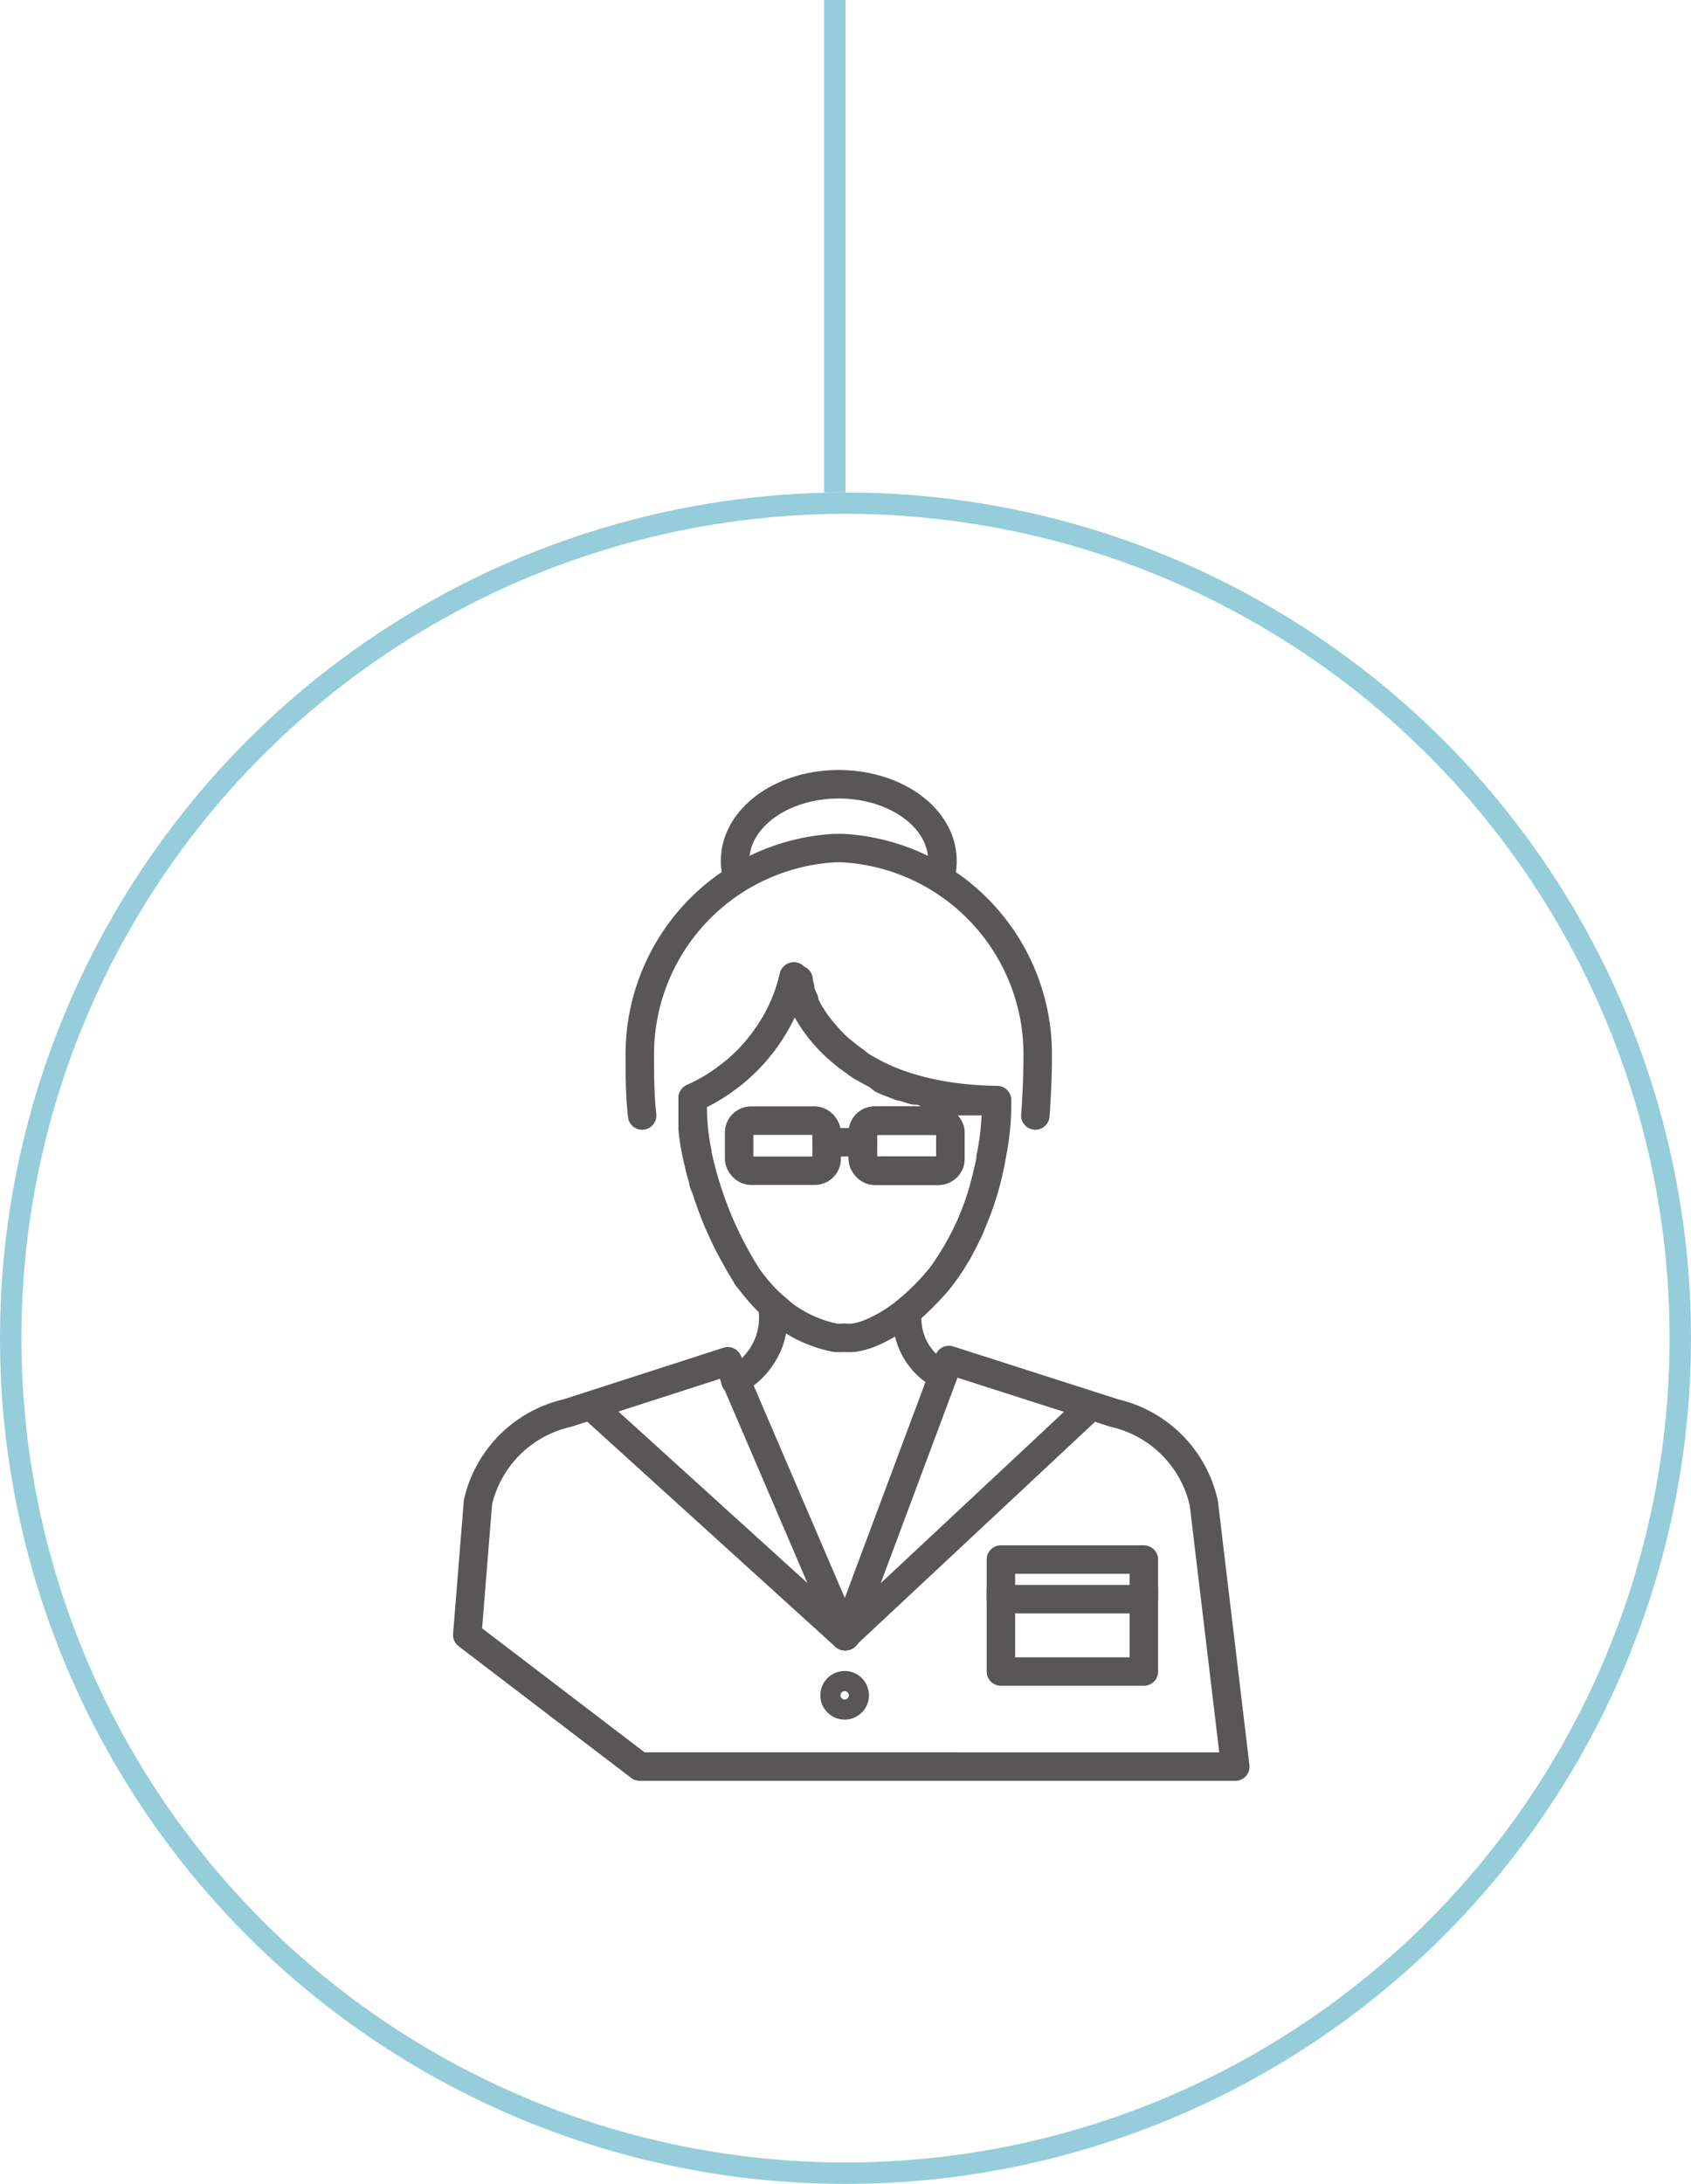
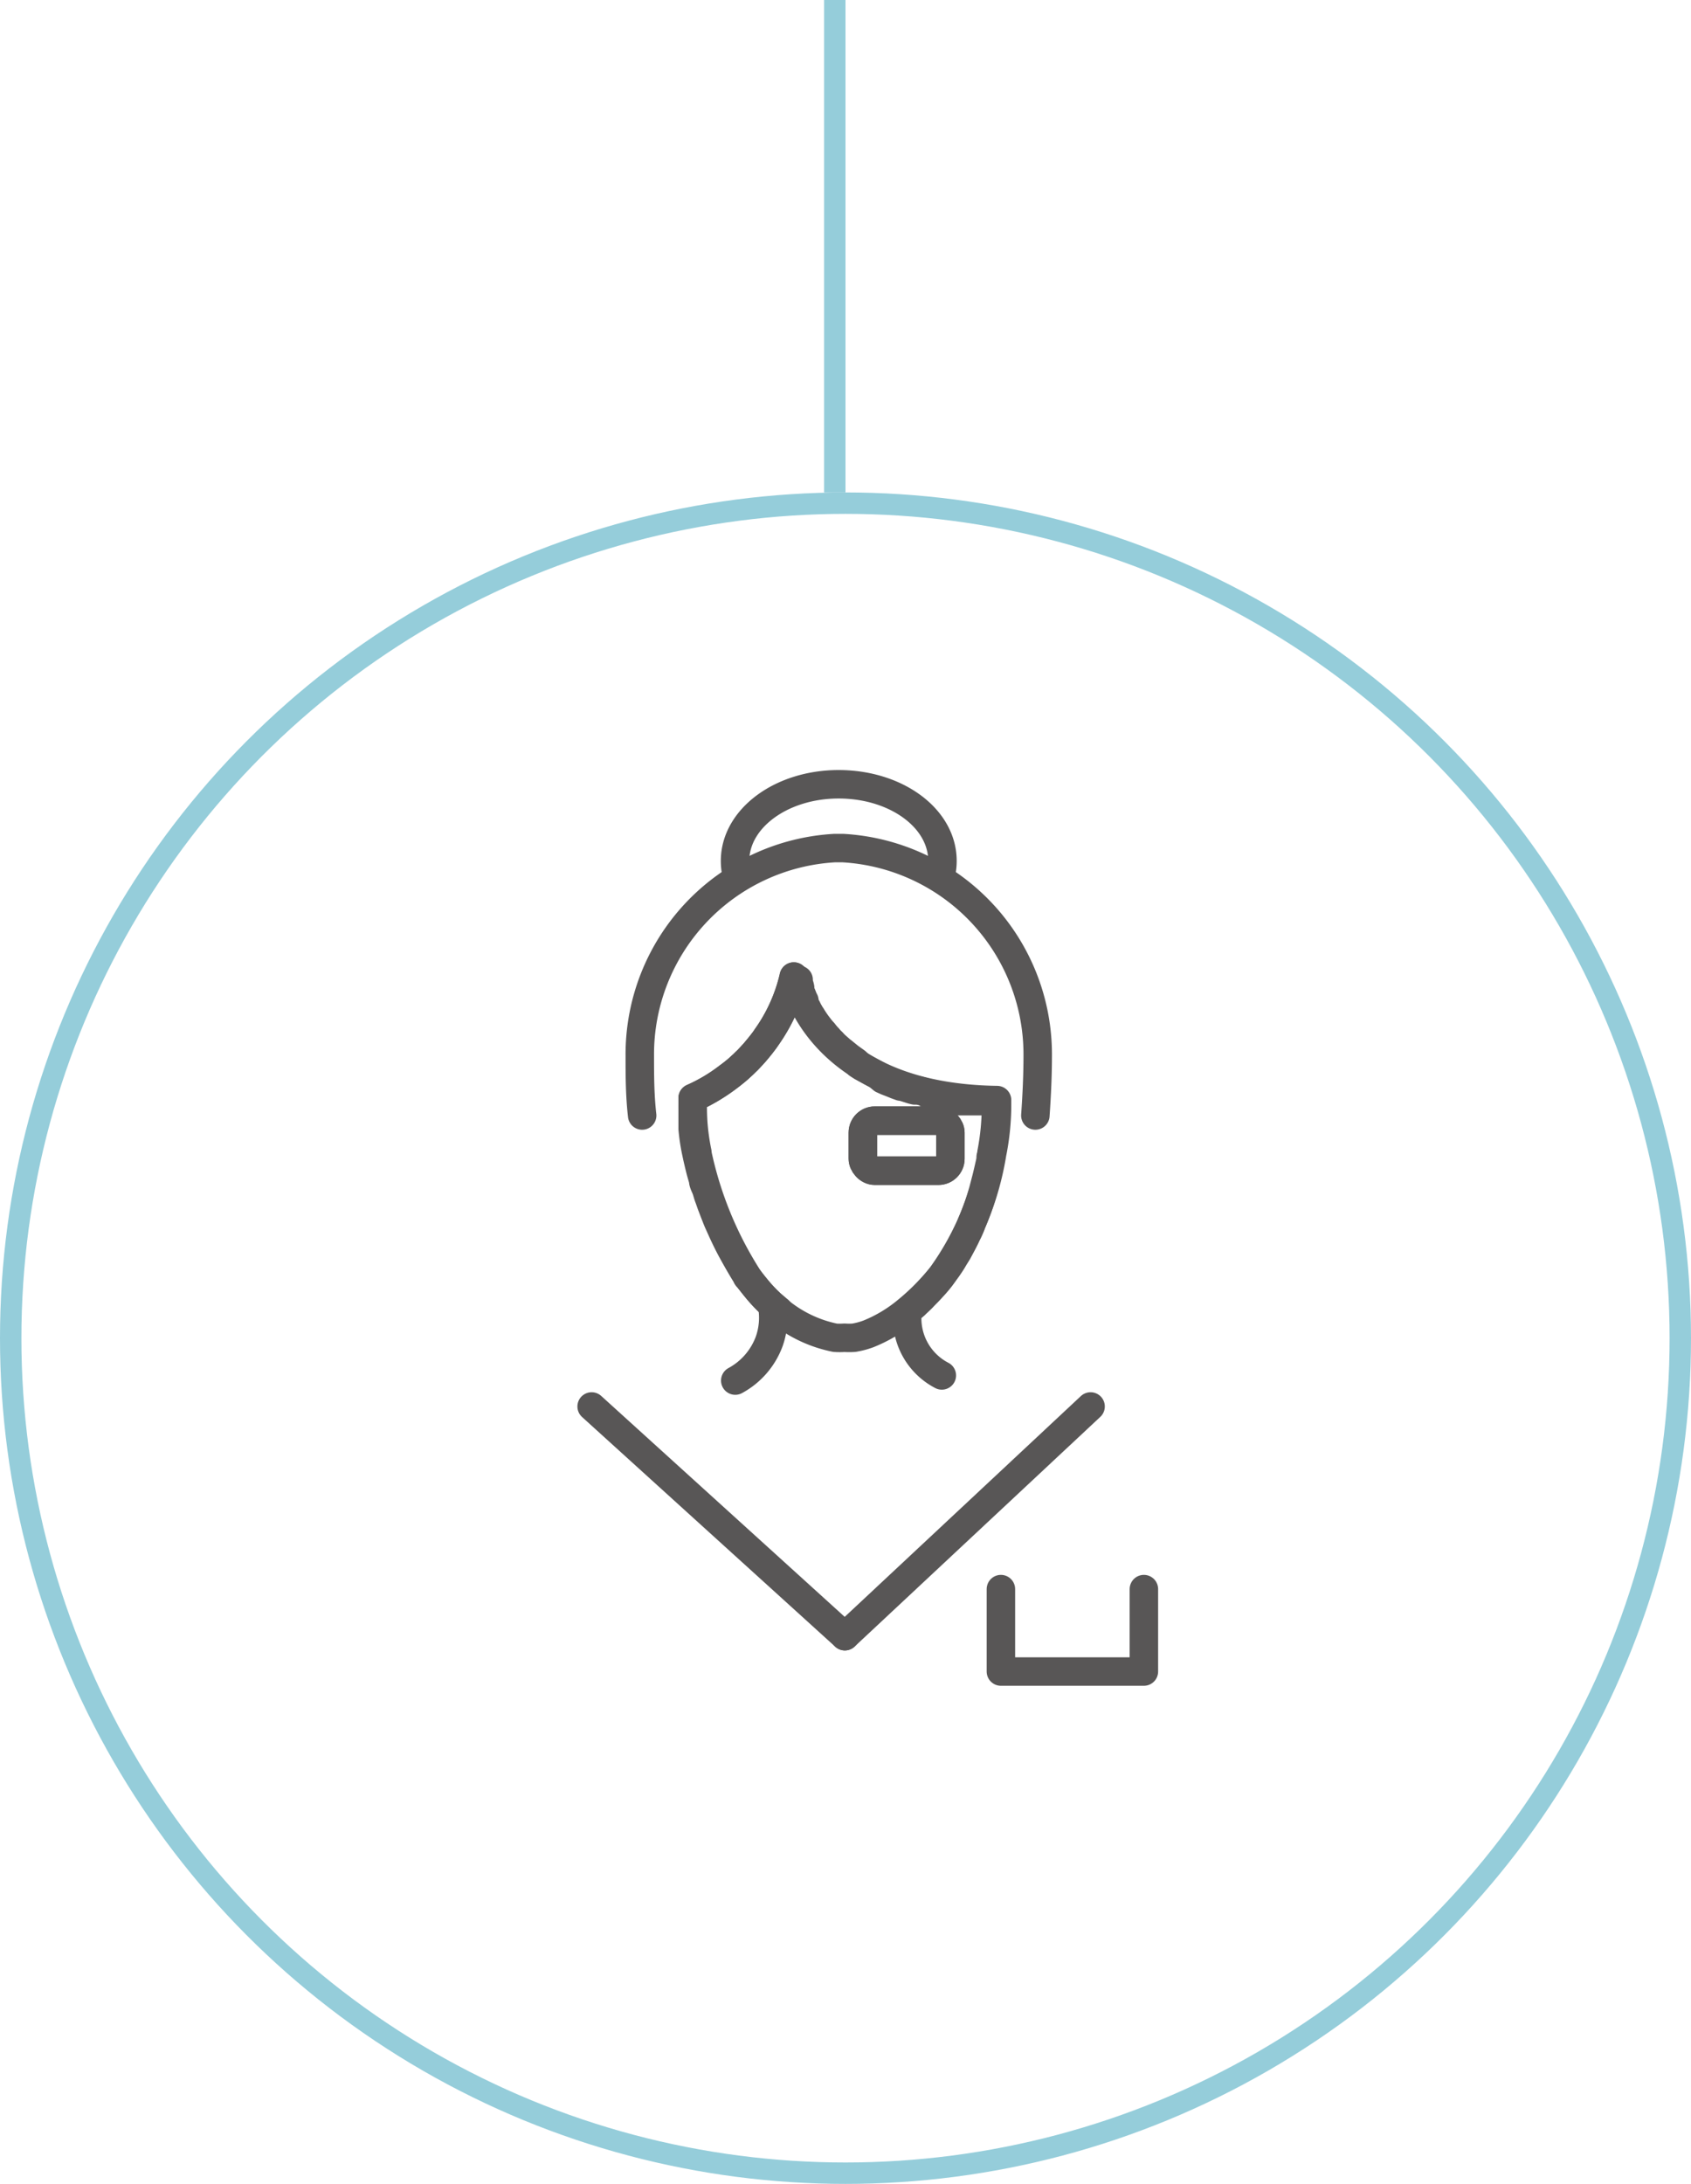
<svg xmlns="http://www.w3.org/2000/svg" viewBox="0 0 79 102">
  <defs>
    <style>.cls-1,.cls-2{fill:none;}.cls-1{stroke:#95cdda;stroke-miterlimit:10;}.cls-2{stroke:#585656;stroke-linecap:round;stroke-linejoin:round;stroke-width:1.33px;}</style>
  </defs>
  <title>Asset 9</title>
  <g id="Layer_2" data-name="Layer 2">
    <g id="Layer_1-2" data-name="Layer 1">
      <circle class="cls-1" cx="39.5" cy="62.5" r="39" />
      <line class="cls-1" x1="39" y1="23" x2="39" />
      <path class="cls-2" d="M36.4,61.23h0" />
      <path class="cls-2" d="M37.09,45.61a8.28,8.28,0,0,1-4.73,5.67v.3a10.57,10.57,0,0,0,.22,2.24.13.13,0,0,0,0,.06,17.5,17.5,0,0,0,2.35,5.76,7.93,7.93,0,0,0,1.46,1.59,6,6,0,0,0,1.94,1.07,6.24,6.24,0,0,0,.68.18,3,3,0,0,0,.44,0,3.15,3.15,0,0,0,.44,0,3.64,3.64,0,0,0,.68-.18,6.75,6.75,0,0,0,1.83-1.1A10.67,10.67,0,0,0,44,59.57a13.46,13.46,0,0,0,2.35-5.69v0a11.6,11.6,0,0,0,.23-2.28v-.22C38,51.26,37.09,45.61,37.09,45.61Z" />
-       <rect class="cls-2" x="34.53" y="52.34" width="4.09" height="2.34" rx="0.56" />
      <rect class="cls-2" x="40.31" y="52.34" width="4.09" height="2.34" rx="0.56" />
-       <line class="cls-2" x1="38.62" y1="53.35" x2="40.31" y2="53.35" />
      <rect class="cls-2" x="40.31" y="52.34" width="4.09" height="2.34" rx="0.56" />
      <path class="cls-2" d="M44,64.24a3,3,0,0,1-1.6-3l.34-.29c.13-.13.27-.25.38-.37s.3-.3.42-.44l.11-.12c.19-.21.3-.36.33-.4h0l.29-.4c.09-.13.18-.26.26-.4s.15-.24.22-.36c.15-.28.3-.55.42-.82.05-.09.09-.18.13-.27a2.77,2.77,0,0,0,.1-.26,12.37,12.37,0,0,0,.53-1.5l.12-.46c.08-.3.14-.58.2-.84s0-.25.07-.37v0s0-.07,0-.1a11.52,11.52,0,0,0,.21-2.19v-.22h-1.3l-.32,0-.32,0-.6-.09a2.84,2.84,0,0,1-.31-.06L43.18,51l-.26-.07-.09,0-.09,0a1.8,1.8,0,0,1-.22-.06h0l-.22-.07h0a.43.43,0,0,1-.12-.05l-.1,0-.22-.08-.22-.09-.21-.08-.2-.09h0L41,50.22l-.61-.33s0,0,0,0l-.13-.07-.17-.11A.57.57,0,0,0,40,49.6l-.32-.23-.16-.13-.16-.13a.39.39,0,0,1-.1-.08l-.17-.15,0,0a2.08,2.08,0,0,1-.21-.21,1.57,1.57,0,0,1-.18-.19,2.76,2.76,0,0,1-.23-.27,2.32,2.32,0,0,1-.21-.25h0a4.67,4.67,0,0,1-.35-.51,1.4,1.4,0,0,1-.1-.16,2.12,2.12,0,0,1-.11-.21l-.07-.11s0-.08-.05-.12a.37.37,0,0,1,0-.11,1,1,0,0,1-.07-.15l-.06-.15a1.34,1.34,0,0,1-.07-.18s0-.09,0-.13a1,1,0,0,0-.07-.22h0s0-.06,0-.08a.2.2,0,0,1,0-.07,0,0,0,0,1,0,0s0,0,0,0h0" />
      <path class="cls-2" d="M37.08,45.61h0a7.7,7.7,0,0,1-1.27,2.83,2.07,2.07,0,0,1-.17.24c-.12.16-.25.31-.38.47l-.33.36-.12.11c-.07.08-.16.15-.24.23s-.35.3-.55.44a8.08,8.08,0,0,1-1.66,1v.3c0,.19,0,.38,0,.57s0,.37,0,.56a8.93,8.93,0,0,0,.17,1.12v0a0,0,0,0,1,0,0h0c.06.29.13.58.2.86l.12.42c0,.14.08.27.13.4s.08.27.13.4.09.26.14.39.19.5.29.74h0c.11.24.21.47.32.7s.22.45.33.65h0c.23.42.46.82.69,1.19,0,.06.09.11.13.18l.31.38a6.79,6.79,0,0,0,.52.58l.18.17.32.27" />
      <path class="cls-2" d="M48.37,52.1c.07-1,.11-1.91.11-2.8a9.65,9.65,0,0,0-9.11-9.69H39a9.65,9.65,0,0,0-9.11,9.69c0,.89,0,1.82.11,2.8" />
      <path class="cls-2" d="M36.08,61a3.32,3.32,0,0,1-.14,1.64,3.43,3.43,0,0,1-1.59,1.84" />
      <path class="cls-2" d="M43.91,41a2.61,2.61,0,0,0,.12-.79c0-2-2.17-3.58-4.85-3.58s-4.84,1.6-4.84,3.58a2.61,2.61,0,0,0,.12.79" />
      <line class="cls-2" x1="50.95" y1="65.69" x2="39.47" y2="76.42" />
-       <rect class="cls-2" x="46.76" y="72.84" width="6.68" height="1.85" />
      <polyline class="cls-2" points="46.76 74.22 46.76 78.07 53.44 78.07 53.44 74.22" />
      <line class="cls-2" x1="27.64" y1="65.69" x2="39.47" y2="76.42" />
-       <path class="cls-2" d="M22.33,70.16A5.54,5.54,0,0,1,26.5,66L34,63.58l5.51,12.84,4.82-12.9L52.07,66a5.55,5.55,0,0,1,4.17,4.21l1.47,12.3H29.89l-8.06-6.15Z" />
-       <path class="cls-2" d="M39.93,79.18a.47.47,0,1,1-.46-.47A.47.47,0,0,1,39.93,79.18Z" />
    </g>
  </g>
</svg>